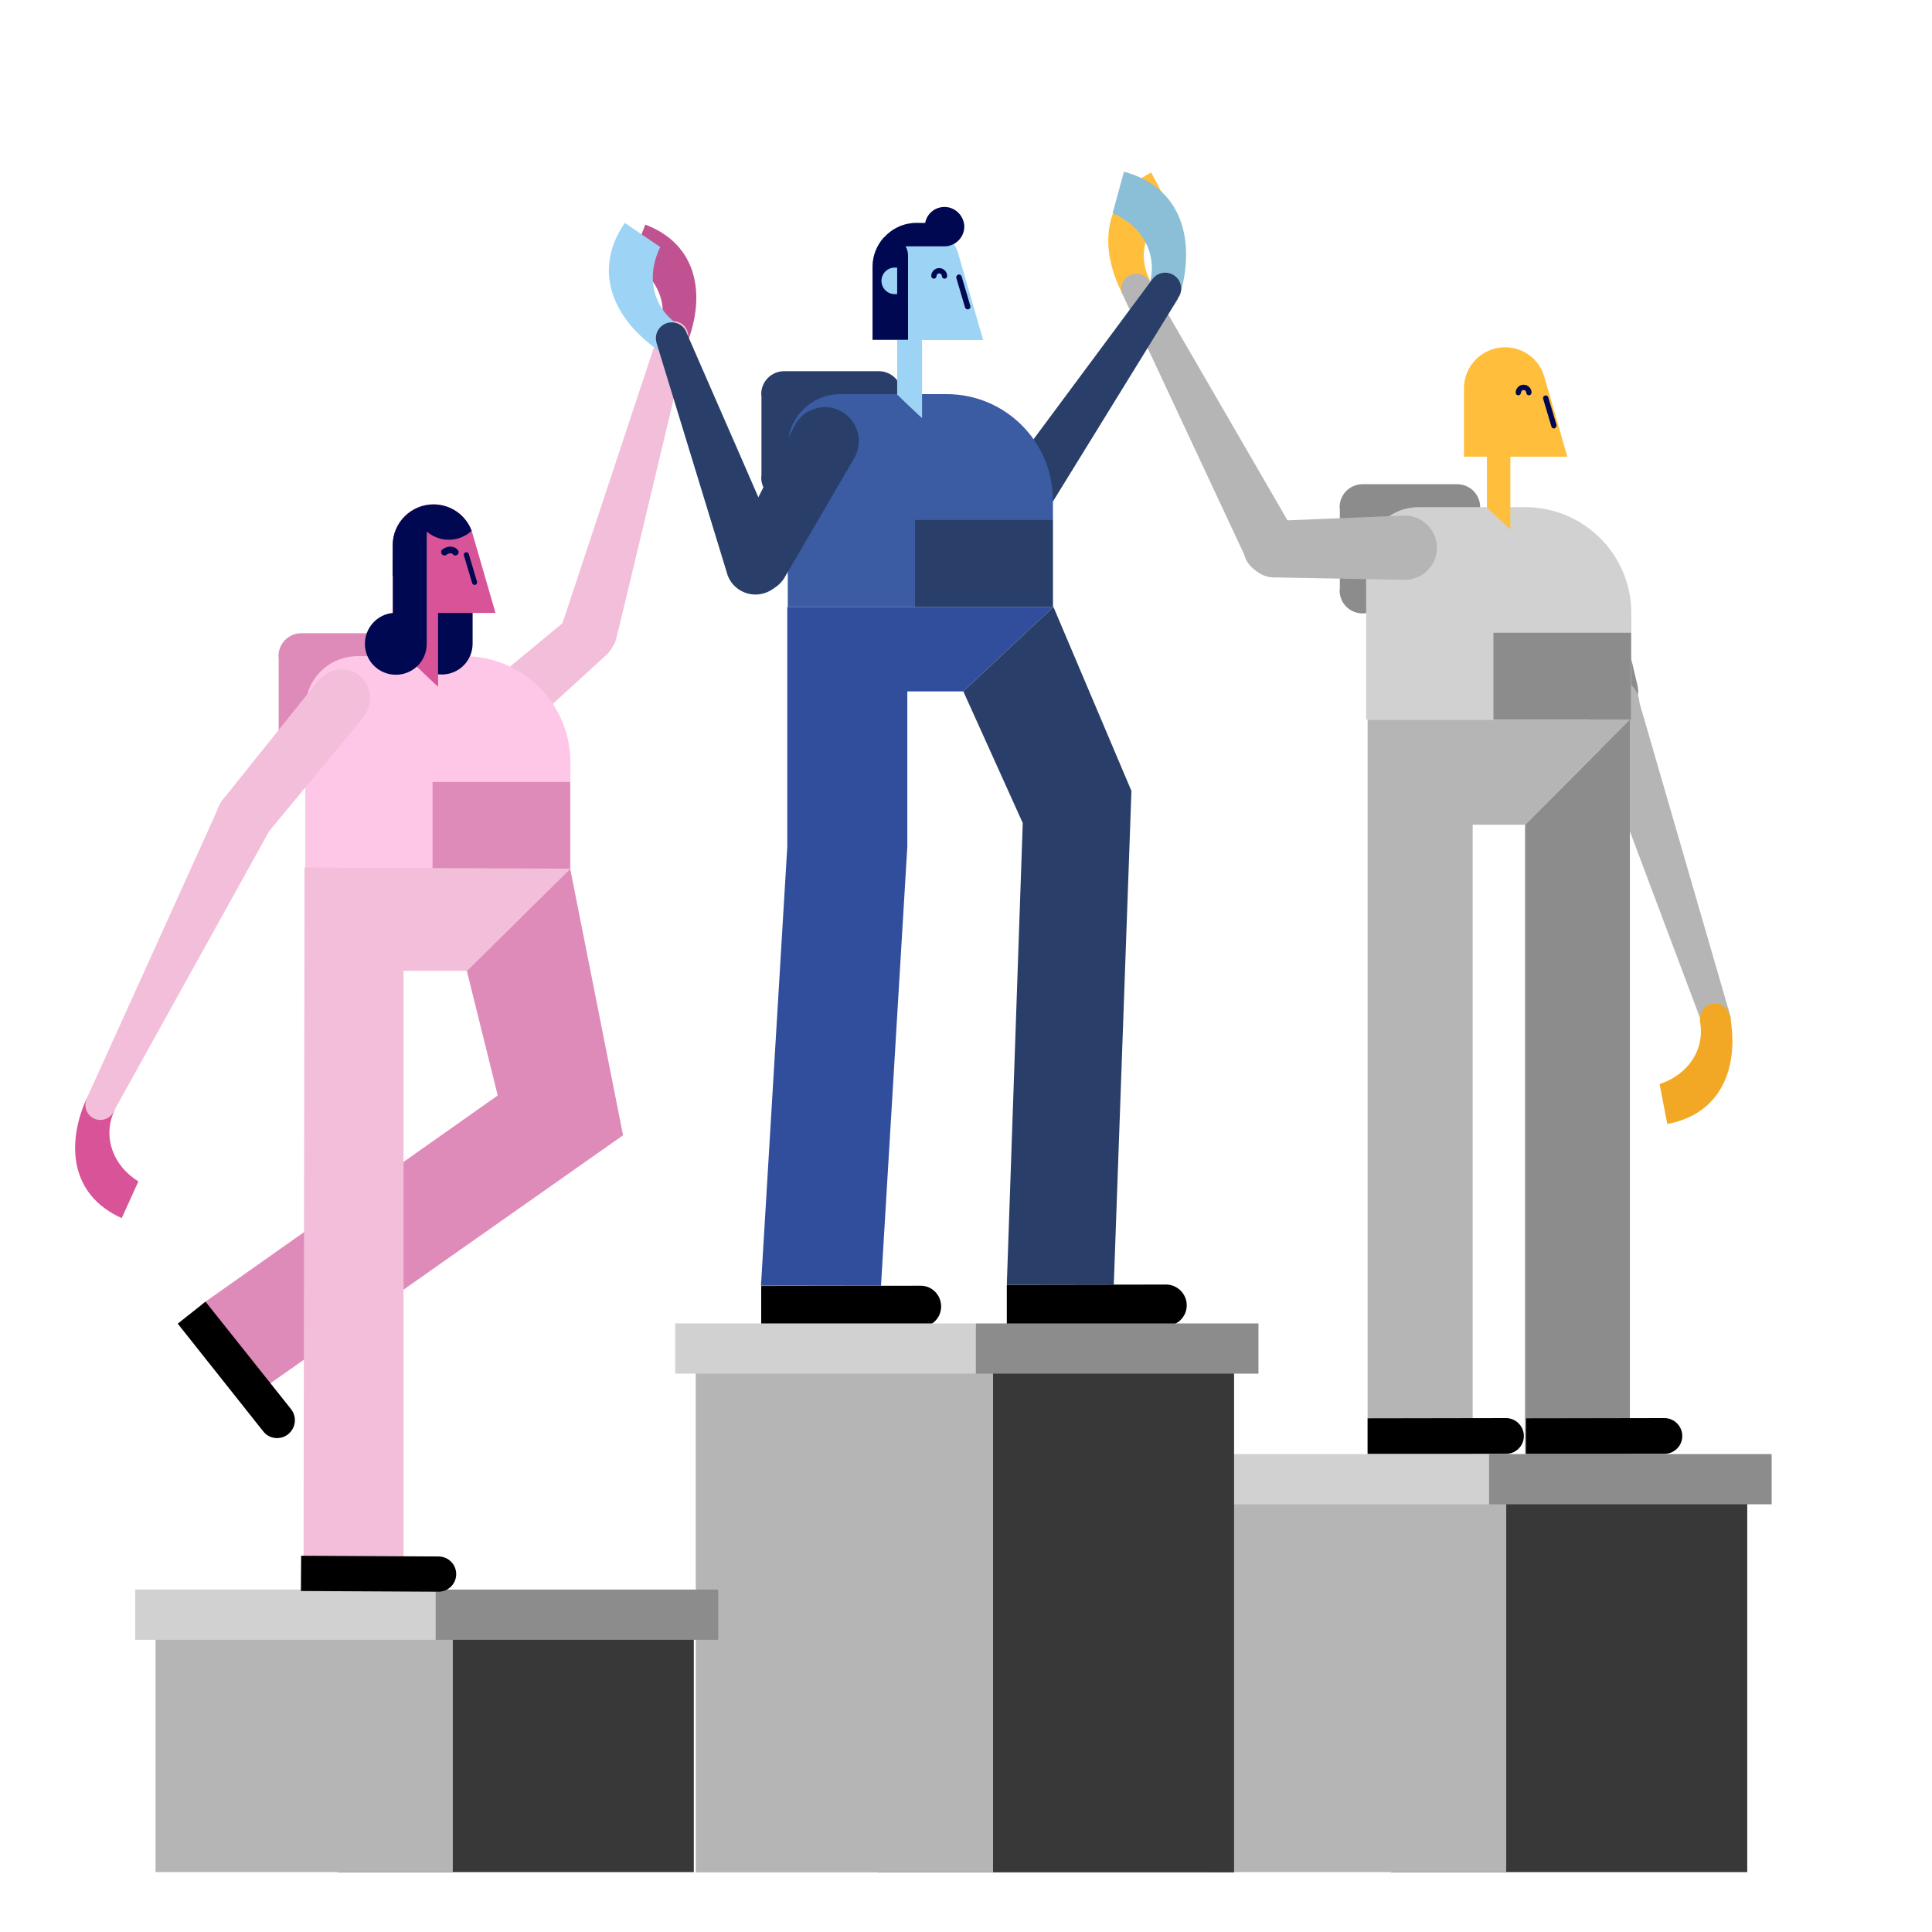
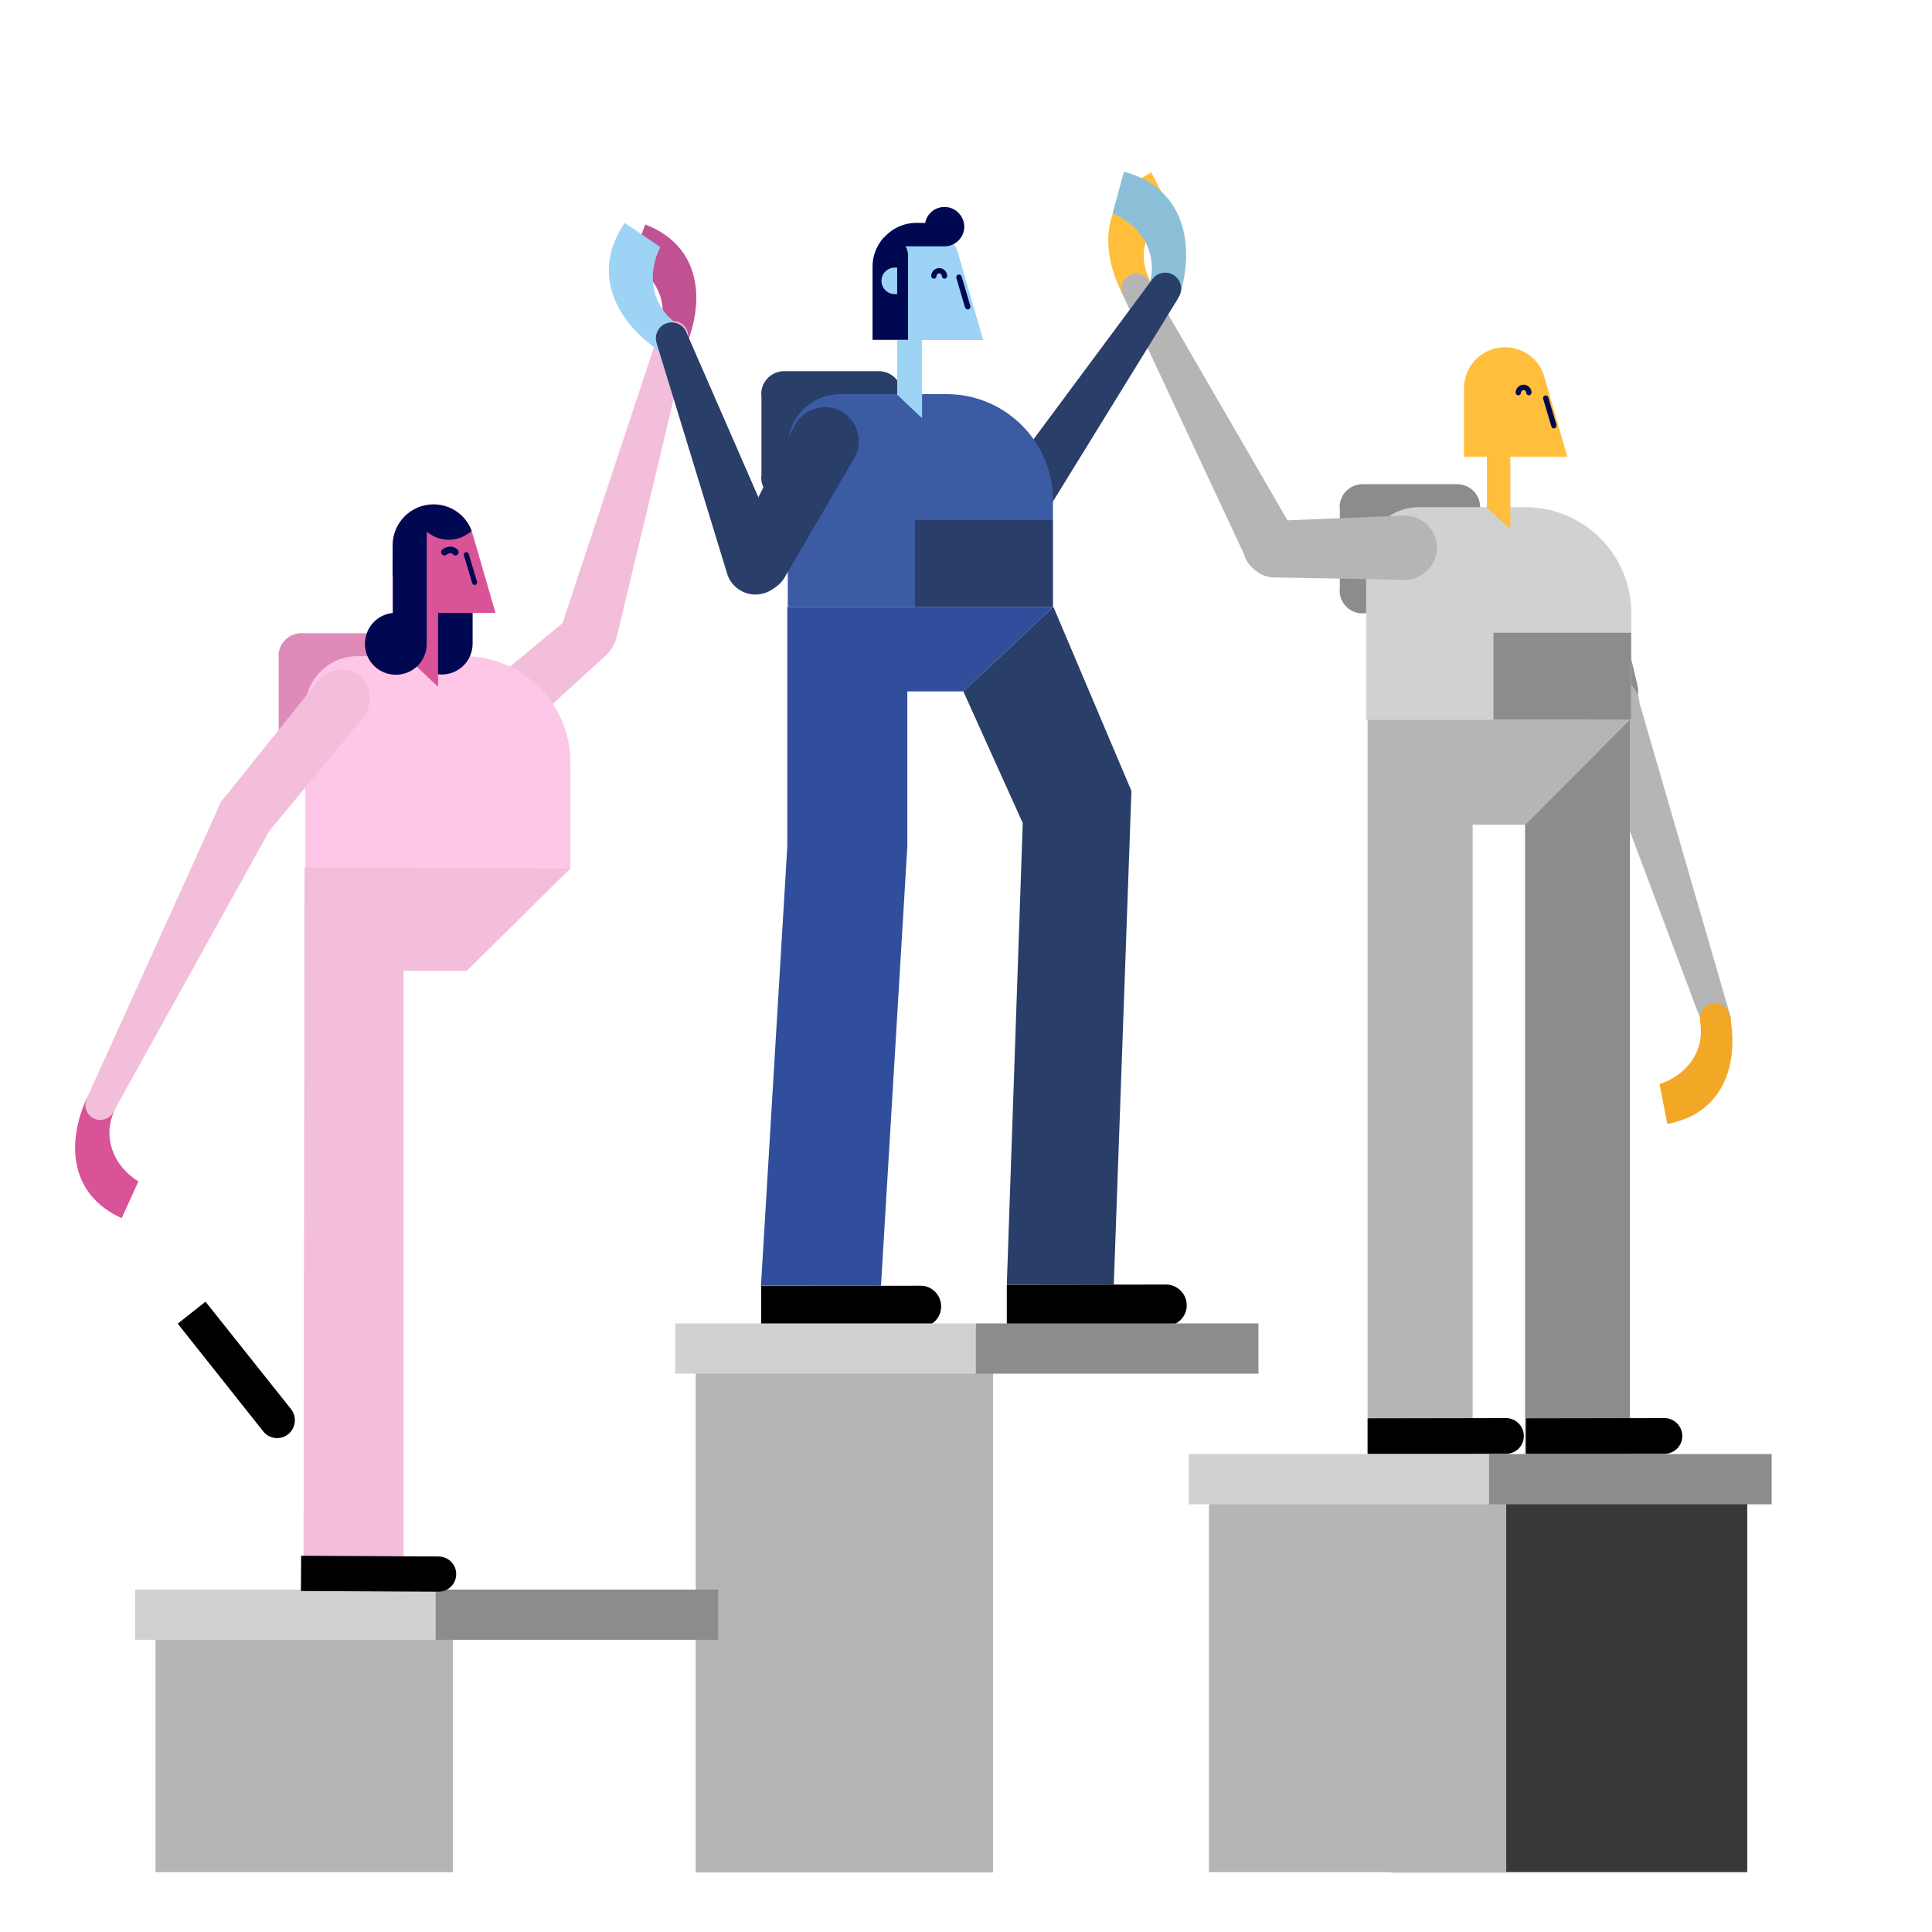
<svg xmlns="http://www.w3.org/2000/svg" version="1.1" id="Capa_1" x="0px" y="0px" viewBox="0 0 800 800" enable-background="new 0 0 800 800" xml:space="preserve">
  <g>
    <g>
      <g>
        <g>
          <path fill="#FFBE3B" d="M465.1,122c1.6,3,5.3,4.1,8.3,2.5c3-1.6,4.2-5.3,2.7-8.3l0.1,0c-5.7-11-1.5-23,8.3-29.9l-7.8-14.9      c-20.9,10.8-21.4,32.2-11.7,50.7L465.1,122z" />
        </g>
        <g>
          <g>
            <path fill="#B5B5B5" d="M529.3,237.8c-6.3,1.6-12.6-2.2-14.2-8.4l-50.6-108.2l0,0c0,0,0-0.1,0-0.1c-0.9-3.3,1.2-6.7,4.5-7.6       c3.3-0.9,6.7,1.2,7.6,4.5c0,0,0,0.1,0,0.1l0.1,0c0,0,60.9,105,61.1,105.5C539.3,229.8,535.5,236.2,529.3,237.8z" />
          </g>
        </g>
      </g>
    </g>
    <path fill="#8BBFD8" d="M488.8,120.7c-1,3.4-4.8,4.7-8.2,3.8c-3.5-0.9-5.3-3.8-4.4-7.2l-0.1,0c3.4-12.6-3.6-24.1-15.4-29l4.7-17.2   c24.1,6.4,29.4,28.4,23.6,49.6L488.8,120.7z" />
    <g>
      <path fill="#293E68" d="M400,240.5c-5.5-4-6.7-11.8-2.7-17.3l79.8-107.5l0,0c0,0,0-0.1,0.1-0.1c2.1-2.9,6.3-3.6,9.2-1.4    c2.9,2.1,3.6,6.3,1.4,9.2c0,0-0.1,0.1-0.1,0.1l0.1,0.1c0,0-70.1,113.8-70.5,114.3C413.2,243.3,405.5,244.5,400,240.5z" />
    </g>
    <g>
      <g>
        <g>
          <path fill="#C15291" d="M284.5,141.6c-1.3,3.1-4.8,4.7-7.9,3.4s-4.7-4.7-3.6-7.9l-0.1,0c4.4-11.5-1.2-22.8-11.7-28.5l6-15.6      c21.9,8.3,24.9,29.3,17.5,48.6L284.5,141.6z" />
        </g>
        <g>
          <path fill="#F2BED9" d="M240,271.9c-6-2.3-9-9-6.7-15L273,137.1l0,0c0,0,0-0.1,0-0.1c1.2-3.2,4.8-4.8,8-3.6      c3.2,1.2,4.8,4.8,3.6,8c0,0,0,0.1-0.1,0.1l0.1,0c0,0-29.3,123-29.6,123.6C252.8,271.2,246,274.2,240,271.9z" />
        </g>
      </g>
    </g>
    <path fill="#F2BED9" d="M186.2,296.9c-5.2,5.3-5.4,13.5-0.5,18.3c4.9,4.8,13.1,4.4,18.2-0.9l47.5-43.4c4.5-4.7,4.7-11.8,0.4-16   c-4.3-4.2-11.5-3.8-16,0.8C235.8,255.6,186.5,296.5,186.2,296.9z" />
    <path fill="#8C8C8C" d="M639.6,237.1c-1.7-7.1,2.7-14.3,9.9-16c7.1-1.7,14.3,2.7,16,9.9l12.5,52.6c1.5,6.3-2.4,12.6-8.7,14.1   c-6.3,1.5-12.6-2.4-14.1-8.7c0-0.1,0-0.1,0-0.2C655.3,288.8,639.7,237.6,639.6,237.1z" />
    <path fill="#B5B5B5" d="M666.5,280.2c6.4-0.4,12,4.5,12.4,10.9l37.8,130.3l0,0c0,0,0,0.1,0,0.1c0.2,3.4-2.4,6.4-5.8,6.6   s-6.4-2.4-6.6-5.8c0,0,0-0.1,0-0.1l-0.1,0c0,0-48.5-129-48.6-129.6C655.2,286.2,660.1,280.6,666.5,280.2z" />
    <g>
      <path fill="#293E68" d="M370.7,169.9c1.7-1.7,2.7-4.1,2.7-6.7c0-5.3-4.3-9.5-9.5-9.5h-39.2c-5.3,0-9.5,4.3-9.5,9.5    c0,0.3,0.1,0.5,0.1,0.8v32.9c0,0.3-0.1,0.5-0.1,0.8c0,5.3,4.3,9.5,9.5,9.5c2.4,0,4.6-0.9,6.3-2.4l0,0l39.4-34.6    C370.4,170.1,370.5,170.1,370.7,169.9L370.7,169.9L370.7,169.9z" />
      <path fill="#3B5BA3" d="M392,163.2h-43.9l0,0c0,0-0.1,0-0.1,0c-12.1,0-21.8,9.7-21.8,21.8v66.3h109.8V207    C435.9,182.8,416.2,163.2,392,163.2z" />
      <rect x="378.9" y="215.3" fill="#293E68" width="57" height="36" />
    </g>
    <g>
      <path fill="#8C8C8C" d="M610.2,216.7c1.7-1.7,2.7-4.1,2.7-6.7c0-5.3-4.3-9.5-9.5-9.5h-39.2c-5.3,0-9.5,4.3-9.5,9.5    c0,0.3,0.1,0.5,0.1,0.8v32.9c0,0.3-0.1,0.5-0.1,0.8c0,5.3,4.3,9.5,9.5,9.5c2.4,0,4.6-0.9,6.3-2.4l0,0l39.4-34.6    C610,216.9,610.1,216.8,610.2,216.7L610.2,216.7L610.2,216.7z" />
      <path fill="#D1D1D1" d="M631.5,210h-43.9l0,0c0,0-0.1,0-0.1,0c-12.1,0-21.8,9.7-21.8,21.8V298h109.8v-44.3    C675.4,229.6,655.8,210,631.5,210z" />
      <rect x="618.4" y="262" fill="#8C8C8C" width="57" height="36" />
    </g>
    <g>
      <path fill="#DF8BB9" d="M170.8,278.4c1.7-1.7,2.7-4.1,2.7-6.7c0-5.3-4.3-9.5-9.5-9.5h-39.2c-5.3,0-9.5,4.3-9.5,9.5    c0,0.3,0.1,0.5,0.1,0.8v32.9c0,0.3-0.1,0.5-0.1,0.8c0,5.3,4.3,9.5,9.5,9.5c2.4,0,4.6-0.9,6.3-2.4l0,0l39.4-34.6    C170.6,278.6,170.7,278.5,170.8,278.4L170.8,278.4L170.8,278.4z" />
      <path fill="#FFC7E7" d="M192.2,271.7h-43.9l0,0c0,0-0.1,0-0.1,0c-12.1,0-21.8,9.7-21.8,21.8v66.3h109.8v-44.3    C236.1,291.3,216.4,271.7,192.2,271.7z" />
-       <rect x="179.1" y="323.8" fill="#DF8BB9" width="57" height="36" />
    </g>
    <path fill="#F2A825" d="M716.2,420.4c-0.7-3.3-3.9-5.5-7.2-4.8c-3.3,0.6-5.5,3.8-5,7.1l-0.1,0c2.3,12.2-5.2,22.4-16.7,26.2   l3.2,16.5c23.2-4.3,29.8-24.6,25.9-45.1L716.2,420.4z" />
    <g>
      <rect x="576" y="603.9" fill="#383838" width="147.5" height="171.3" />
      <rect x="500.6" y="603.9" fill="#B5B5B5" width="123.1" height="171.3" />
      <rect x="492.2" y="602.1" fill="#D1D1D1" width="124.5" height="20.8" />
      <rect x="616.6" y="602.1" fill="#8C8C8C" width="117" height="20.8" />
    </g>
    <path fill="#9DD3F4" d="M396.6,104.4c-2.5-7.1-9.2-12.1-17.1-12.1c-10,0-18.2,8.1-18.2,18.2v30.3h10.2v22.6c0,0,10.3,9.9,10.3,9.7   v-32.3h25.3L396.6,104.4z" />
    <path fill="#000851" d="M391.1,115.4c-0.6,0-1.1-0.5-1.1-1.1c0-0.6-0.5-1.1-1.1-1.1s-1.1,0.5-1.1,1.1c0,0.6-0.5,1.1-1.1,1.1   c-0.6,0-1.1-0.5-1.1-1.1c0-1.8,1.5-3.3,3.3-3.3c1.8,0,3.3,1.5,3.3,3.3C392.2,114.9,391.7,115.4,391.1,115.4z" />
    <path fill="#000851" d="M401.8,126.7l-3.6-12.2c-0.2-0.6-0.8-1-1.4-0.8c-0.6,0.2-1,0.8-0.8,1.4l3.6,12.2c0.2,0.5,0.6,0.8,1.1,0.8   c0.1,0,0.2,0,0.3,0C401.6,127.9,402,127.3,401.8,126.7z" />
    <path fill="#000851" d="M391.1,85.7c-4,0-7.3,2.8-8,6.6h-3.6c-5.4,0-10.2,2.4-13.5,6.1h-0.1c-2.8,3.2-4.6,7.4-4.6,12v30.3H376l0-35   c0-1.3-0.4-2.6-1-3.7h16.1c4.5,0,8.2-3.7,8.2-8.2C399.2,89.4,395.6,85.7,391.1,85.7z" />
    <path fill="#9DD3F4" d="M371.5,110.8h-1c-3,0-5.5,2.4-5.5,5.5c0,3,2.4,5.5,5.5,5.5h1V110.8z" />
    <path fill="#293E68" d="M354.1,189c3.5-6.9,0.7-15.4-6.2-18.9c-6.9-3.5-15.4-0.7-18.9,6.2l-25.8,51c-3.1,6.1-0.6,13.5,5.5,16.6   c6.1,3.1,13.5,0.6,16.6-5.5c0-0.1,0-0.1,0.1-0.2C325.4,238.3,353.9,189.4,354.1,189z" />
    <polygon fill="#304E9C" points="326,251.3 326,350.6 315.1,532.4 364.8,532.4 375.7,350.6 375.7,286.3 398.9,286.3 436.2,251.3     " />
    <path d="M381.3,532.4c0,0-66.1,0.1-66.1,0.1v17c0,0,66,0,66,0c4.7,0,8.5-3.8,8.5-8.5C389.7,536.2,385.9,532.4,381.3,532.4z" />
    <polygon fill="#293E68" points="468.5,327.6 468.5,327.5 468.5,327.5 436.2,251.3 398.9,286.3 423.5,340.8 416.9,531.9    461.2,531.9 468.5,327.6 468.5,327.6  " />
    <path d="M483,531.9c0,0-66.1,0.1-66.1,0.1v17c0,0,66,0,66,0c4.7,0,8.5-3.8,8.5-8.5C491.4,535.8,487.6,532,483,531.9z" />
    <path fill="#9DD3F4" d="M273.2,145.2c3,1.9,7,1.1,9-1.8c2-3,1.3-7-1.7-9l0.1-0.1c-10.8-7.4-12.9-20.6-7.2-32l-14.7-10   c-14.1,20.6-3.8,40.7,14.4,53.1L273.2,145.2z" />
    <g>
      <path fill="#293E68" d="M315.9,245.8c-6.6,1.7-13.4-2.3-15-8.9l-29.1-95.1l0,0c0,0,0-0.1,0-0.1c-0.9-3.5,1.2-7.1,4.7-8    c3.5-0.9,7.1,1.2,8,4.7c0,0,0,0.1,0,0.1l0.1,0c0,0,40.1,91.7,40.2,92.3C326.5,237.4,322.5,244.1,315.9,245.8z" />
    </g>
    <g>
-       <rect x="363.5" y="549.8" fill="#383838" width="147.5" height="225.5" />
      <rect x="288.1" y="549.8" fill="#B5B5B5" width="123.1" height="225.5" />
      <rect x="279.6" y="548" fill="#D1D1D1" width="124.5" height="20.8" />
      <rect x="404.1" y="548" fill="#8C8C8C" width="117" height="20.8" />
    </g>
    <g>
-       <rect x="139.8" y="660" fill="#383838" width="147.5" height="115.2" />
      <rect x="64.4" y="660" fill="#B5B5B5" width="123.1" height="115.2" />
      <rect x="56" y="658.2" fill="#D1D1D1" width="124.5" height="20.8" />
      <rect x="180.4" y="658.2" fill="#8C8C8C" width="117" height="20.8" />
    </g>
-     <polygon fill="#DF8BB9" points="193.3,402 206.1,453.6 83.5,540.1 111.8,572.9 258,470.1 236.1,359.7  " />
    <path d="M120.6,583.6c0,0-35.5-44.6-35.5-44.6l-11.5,9.1c0,0,35.4,44.6,35.4,44.6c2.5,3.2,7.1,3.7,10.3,1.2   C122.5,591.3,123,586.8,120.6,583.6z" />
    <polygon fill="#F2BED9" points="126.1,359.2 125.7,644.8 167.1,644.4 167.1,402 193.3,402 236.1,359.7  " />
    <path fill="#000851" d="M195.7,227.3l-14,3.8v22.6c-6.5,0.6-11.6,6.1-11.6,12.8c0,7.1,5.7,12.8,12.8,12.8c7.1,0,12.8-5.7,12.8-12.8   c0-0.1,0-0.1,0-0.2l0,0V227.3z" />
    <path fill="#D85398" d="M205.2,253.9l-9.8-33.8l0,0c-2.3-6.6-8.6-11.3-15.9-11.3c-9.3,0-16.9,7.6-16.9,16.9v28.1h9.2v21.5   c0,0,9.6,9.2,9.6,9v-30.5H205.2z" />
    <path fill="#000851" d="M197.5,240.8l-3.4-11.4c-0.2-0.6-0.8-0.9-1.3-0.7c-0.6,0.2-0.9,0.8-0.7,1.3l3.4,11.4c0.1,0.5,0.6,0.8,1,0.8   c0.1,0,0.2,0,0.3,0C197.4,242,197.7,241.4,197.5,240.8z" />
    <path fill="#000851" d="M195.3,219.8c-2.4-6.4-8.5-10.9-15.8-10.9c-9.3,0-16.9,7.6-16.9,16.9v12.7c8.1-1.9,14.1-9.1,14.1-17.8   c0-0.2,0-0.4,0-0.6c2.5,2.1,5.6,3.4,9.1,3.4C189.5,223.5,192.8,222.1,195.3,219.8z" />
    <path fill="#000851" d="M176.7,220.1l-14,11.1v22.6c-6.5,0.6-11.6,6.1-11.6,12.8c0,7.1,5.7,12.8,12.8,12.8   c7.1,0,12.8-5.7,12.8-12.8c0-0.1,0-0.1,0-0.2l0,0V220.1z" />
    <path fill="#F2BED9" d="M150.6,296.9c4.2-5.9,3.1-13.7-2.3-17.6c-5.4-3.9-13.2-2.2-17.4,3.6l-39.1,48.8c-3.7,5.2-2.8,12.1,2,15.5   s11.5,5,15.2-0.1C109.1,347,150.3,297.3,150.6,296.9z" />
    <path fill="#000851" d="M184,230c-0.4,0-0.8-0.2-1.1-0.6c-0.4-0.6-0.3-1.5,0.3-1.9c3.2-2.2,5.6-0.8,6.4,0.3   c0.5,0.6,0.4,1.4-0.2,1.9c-0.6,0.5-1.4,0.4-1.9-0.2c-0.2-0.3-1.1-0.9-2.8,0.3C184.5,230,184.2,230,184,230z" />
    <g>
      <g>
        <g>
          <path fill="#D85398" d="M36,454.9c1.5-3,5.1-4.4,8.1-3s4.4,5,3.1,8.1l0.1,0c-5,11.2-0.2,22.9,10,29.2l-6.9,15.2      c-21.4-9.6-23-30.8-14.5-49.6L36,454.9z" />
        </g>
        <g>
          <path fill="#F2BED9" d="M106.3,327.6c5.8,2.7,8.4,9.6,5.8,15.4L47.2,460l0,0c0,0,0,0.1,0,0.1c-1.4,3.1-5.1,4.5-8.2,3.1      c-3.1-1.4-4.5-5.1-3.1-8.2c0,0,0-0.1,0.1-0.1l-0.1,0c0,0,54.8-120.9,55-121.5C93.5,327.6,100.4,325,106.3,327.6z" />
        </g>
      </g>
    </g>
    <path d="M181.7,644.5c0,0-57-0.3-57-0.3l-0.1,14.6c0,0,56.9,0.3,56.9,0.3c4.1,0,7.4-3.2,7.4-7.3   C188.9,647.8,185.7,644.6,181.7,644.5z" />
    <polygon fill="#8C8C8C" points="631.5,341.5 631.5,602 674.9,602 674.9,298  " />
    <polygon fill="#B5B5B5" points="566.3,298 566.3,602 609.8,602 609.8,341.5 631.5,341.5 674.9,298  " />
    <path d="M689.2,587.2l-57.3,0.1V602h57.3c4.1,0,7.4-3.3,7.4-7.4v0C696.6,590.6,693.3,587.2,689.2,587.2z" />
    <path d="M623.6,587.2l-57.3,0.1V602h57.3c4.1,0,7.4-3.3,7.4-7.4v0C631,590.6,627.7,587.2,623.6,587.2z" />
    <path fill="#FFBE3B" d="M615.7,210.1c0,0,9.7,9.3,9.7,9.1v-30.1H649l-9.8-34l0,0c-2.3-6.6-8.6-11.3-16-11.3c-9.4,0-17,7.6-17,17   v28.3h9.5V210.1z" />
    <path fill="#000851" d="M644.5,175.9l-3.4-11.4c-0.2-0.6-0.8-0.9-1.4-0.7c-0.6,0.2-0.9,0.8-0.7,1.4l3.4,11.4c0.1,0.5,0.6,0.8,1,0.8   c0.1,0,0.2,0,0.3,0C644.3,177.1,644.6,176.5,644.5,175.9z" />
    <g>
      <path fill="#B5B5B5" d="M582.2,240.1c7.3-0.3,13.1-6.5,12.8-13.8c-0.3-7.3-6.5-13.1-13.8-12.8l-54,2.2    c-6.5,0.3-11.5,5.7-11.2,12.2c0.3,6.5,5.7,11.5,12.2,11.2c0.1,0,0.1,0,0.2,0C528.2,239.1,581.7,240.1,582.2,240.1z" />
    </g>
    <path fill="#000851" d="M633.1,163.7c-0.6,0-1.1-0.5-1.1-1.1c0-0.6-0.5-1.1-1.1-1.1s-1.1,0.5-1.1,1.1c0,0.6-0.5,1.1-1.1,1.1   c-0.6,0-1.1-0.5-1.1-1.1c0-1.8,1.5-3.3,3.3-3.3c1.8,0,3.3,1.5,3.3,3.3C634.1,163.2,633.7,163.7,633.1,163.7z" />
  </g>
</svg>